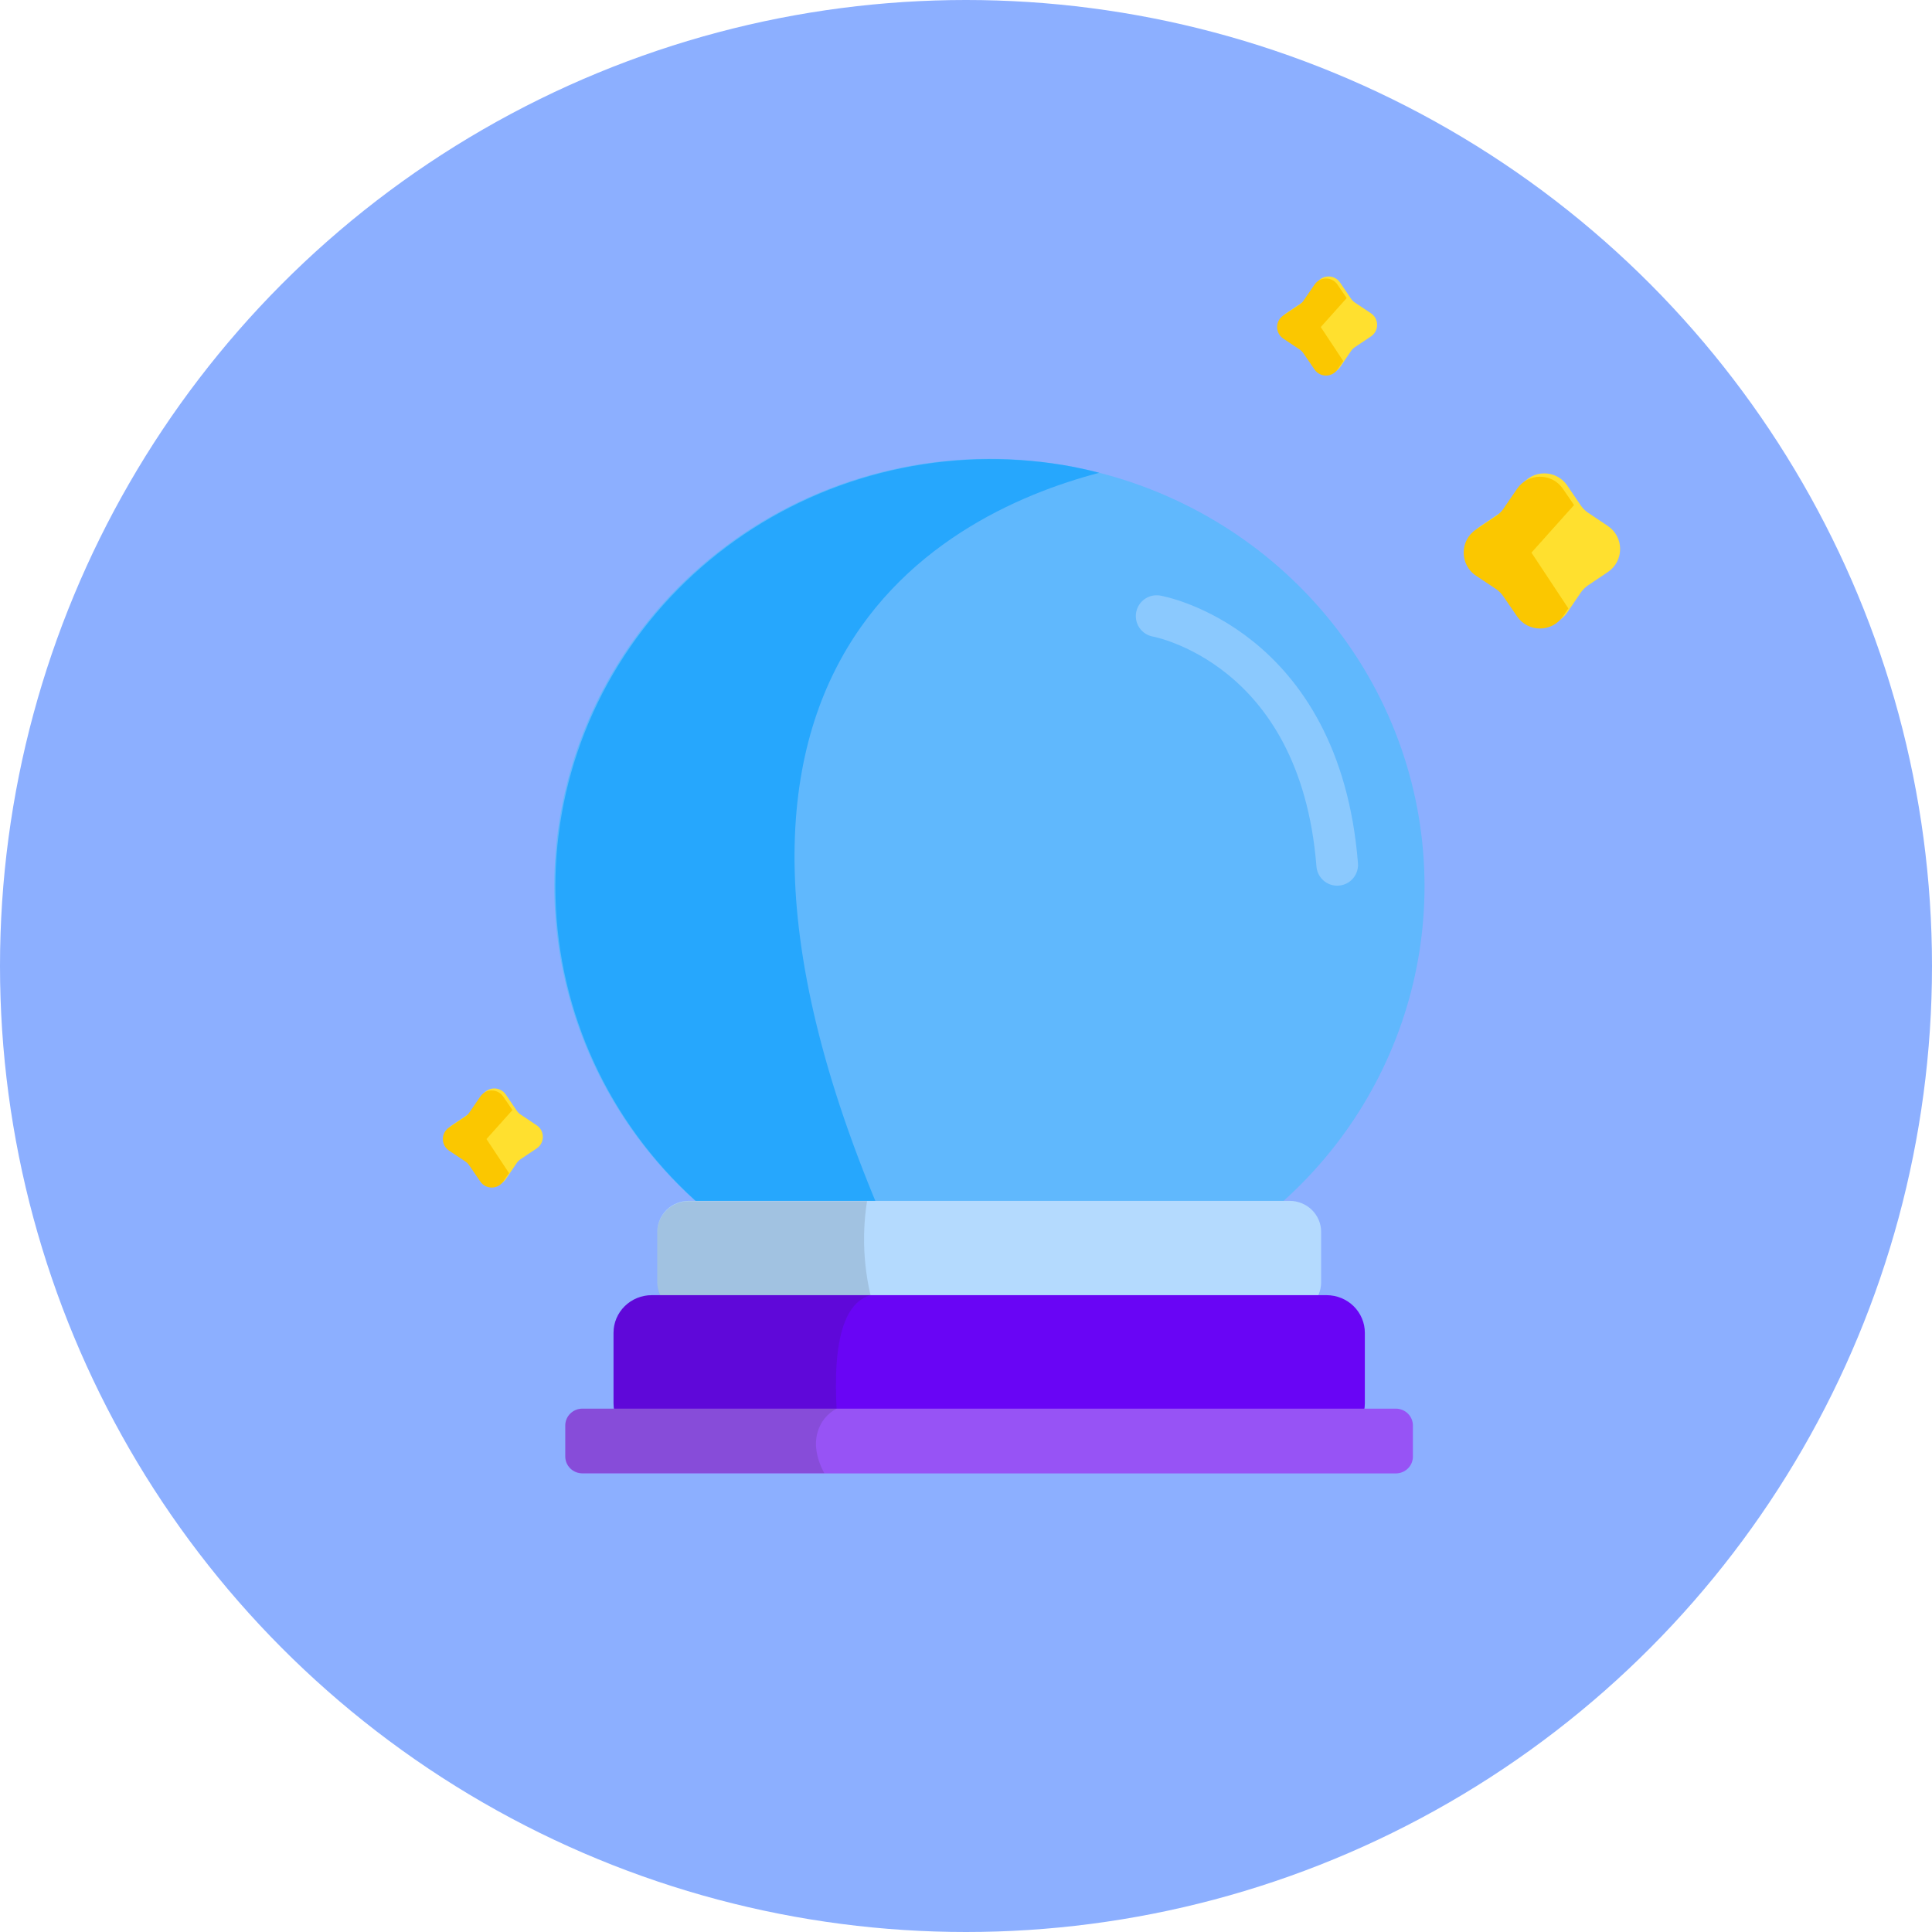
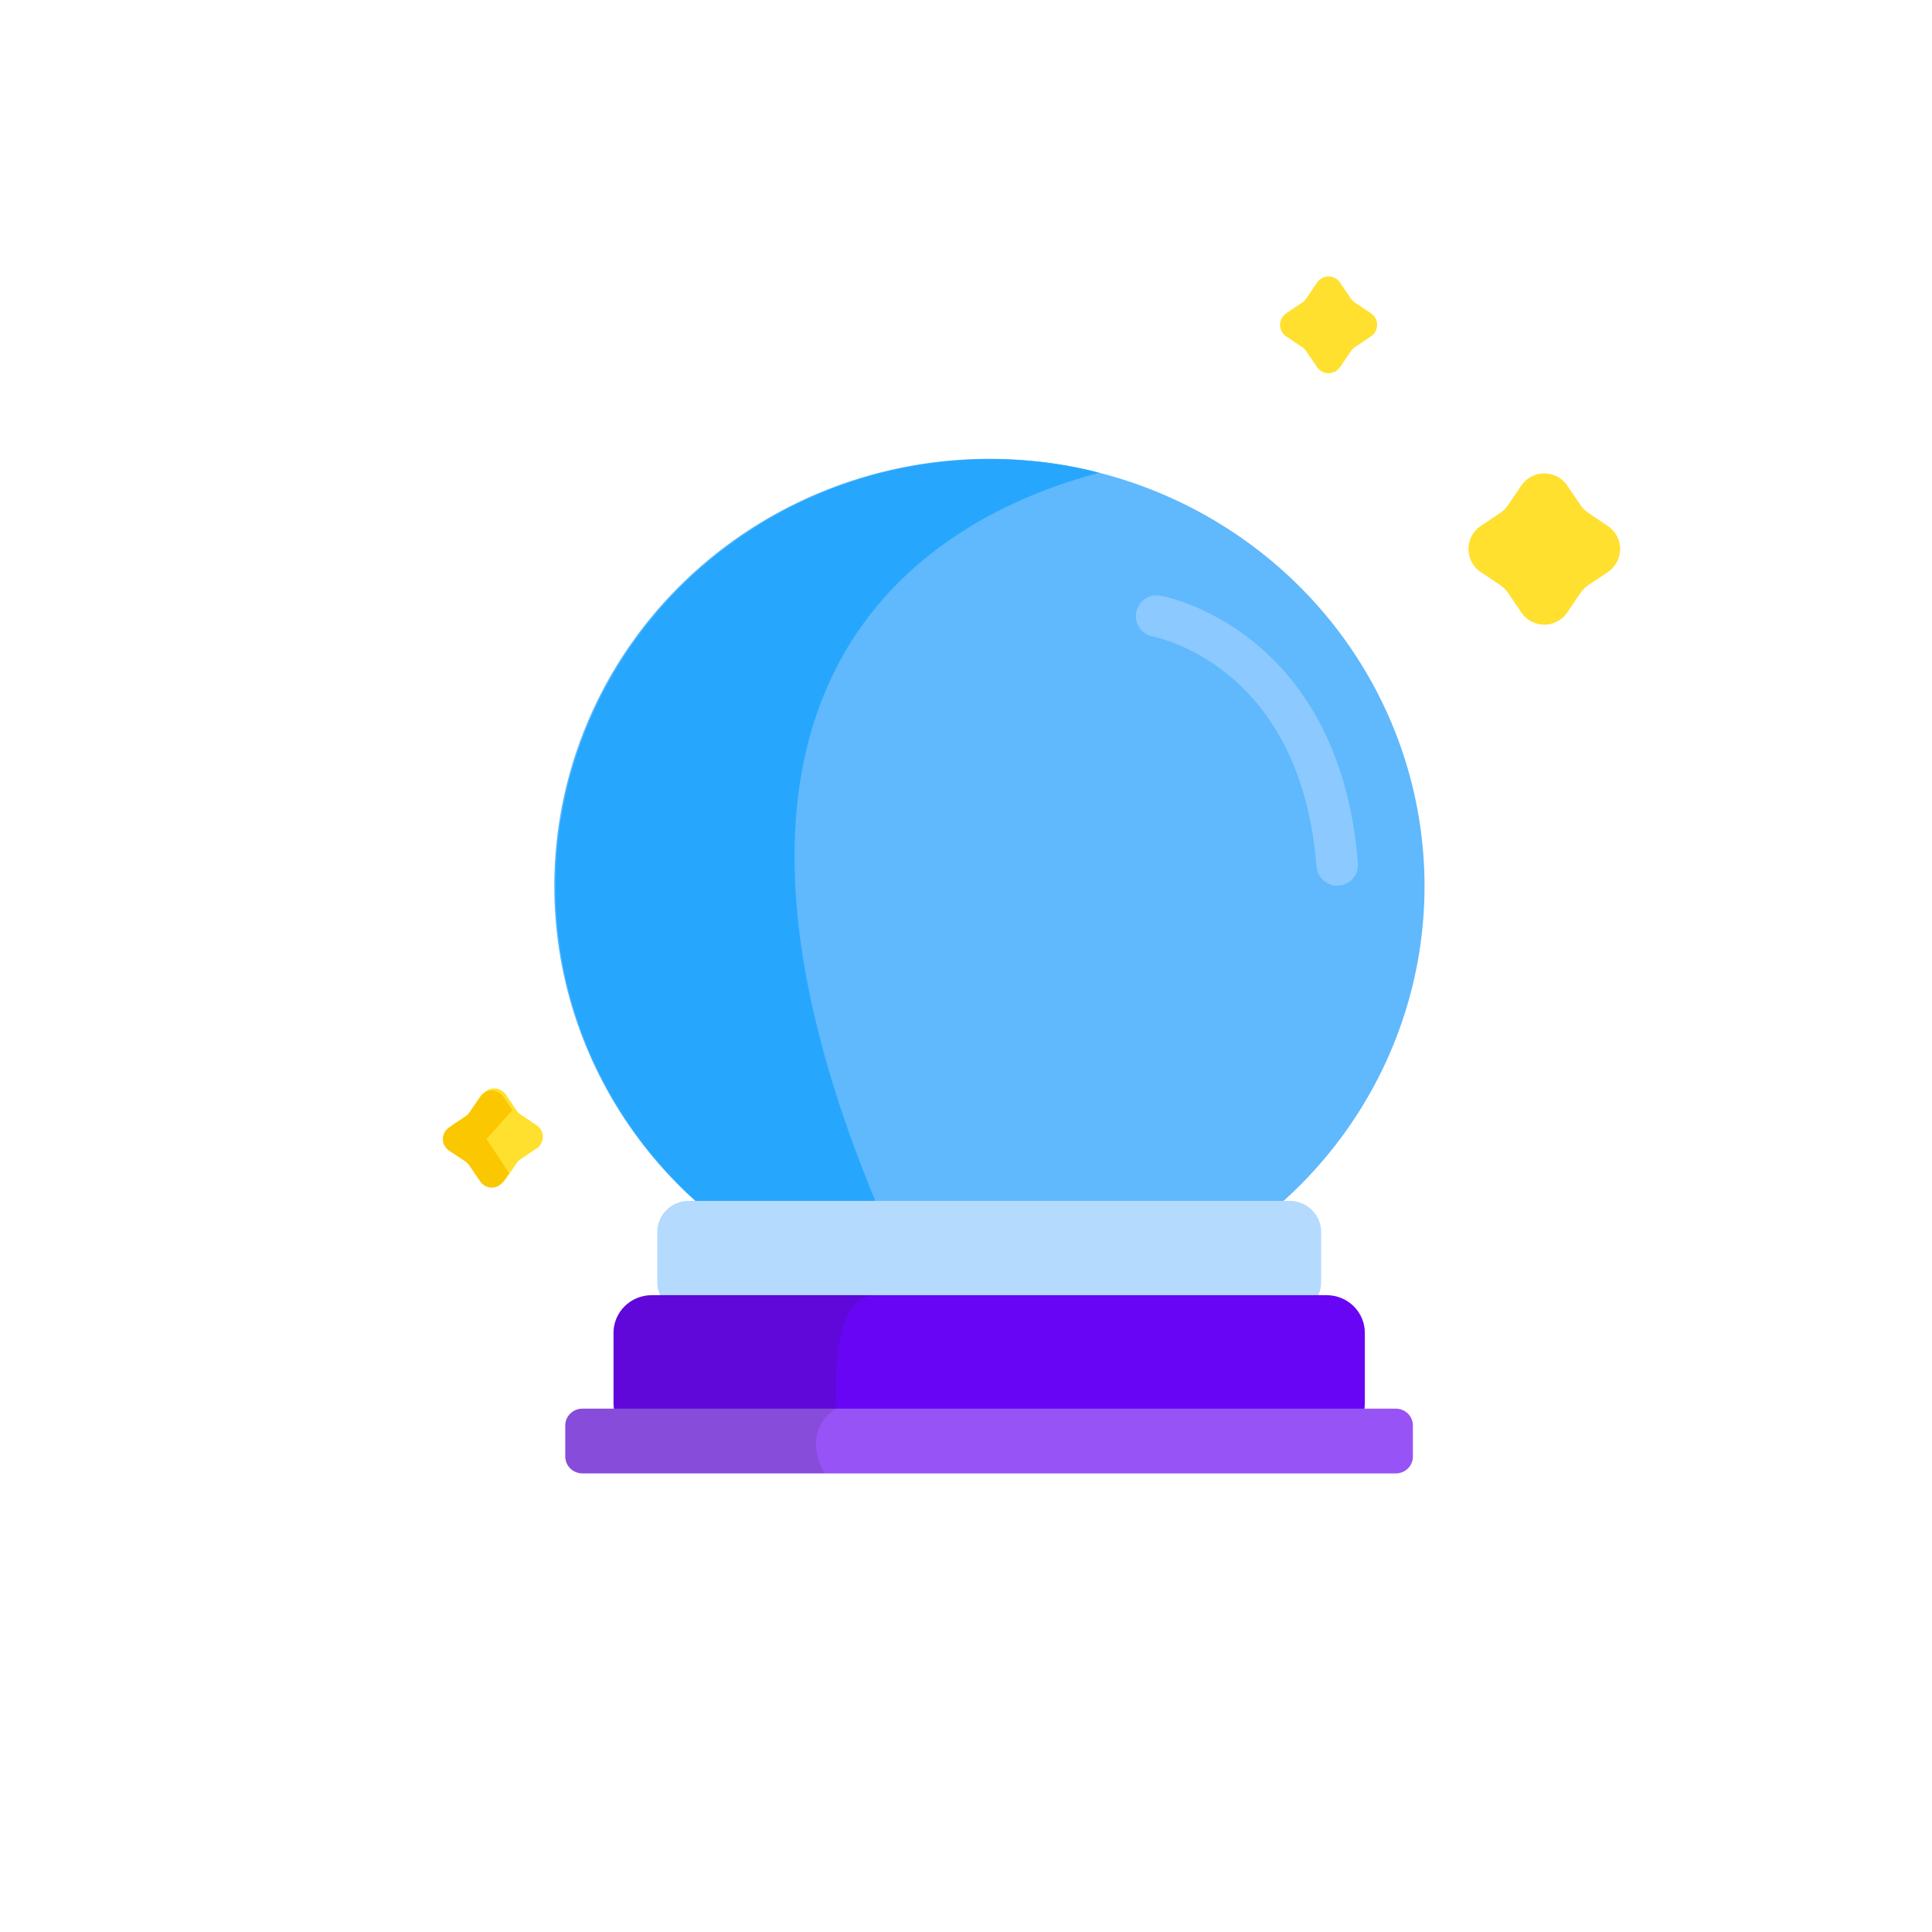
<svg xmlns="http://www.w3.org/2000/svg" width="80" height="80" viewBox="0 0 80 80" fill="none">
-   <circle cx="40" cy="40" r="40" fill="#8CAFFF" />
  <g clip-path="url(#clip0_1438_8805)">
    <path d="M58.987 36.7C58.985 40.346 57.836 43.902 55.697 46.883C53.557 49.863 50.533 52.121 47.037 53.349C43.54 54.577 39.743 54.715 36.164 53.742C32.585 52.77 29.4 50.736 27.043 47.918C24.687 45.1 23.275 41.637 23 38.001C22.725 34.364 23.601 30.734 25.507 27.605C27.414 24.477 30.259 22.003 33.652 20.522C37.045 19.042 40.822 18.627 44.464 19.334C44.819 19.404 45.173 19.484 45.527 19.578C49.383 20.568 52.796 22.786 55.232 25.884C57.667 28.982 58.988 32.786 58.987 36.7Z" fill="#60B8FD" />
    <path d="M38.288 54.204C35.919 53.847 33.646 53.03 31.602 51.8C29.559 50.57 27.785 48.952 26.386 47.041C24.987 45.13 23.991 42.964 23.454 40.67C22.918 38.376 22.853 36 23.263 33.681C23.673 31.363 24.55 29.147 25.842 27.165C27.135 25.183 28.817 23.474 30.79 22.138C32.764 20.802 34.989 19.866 37.335 19.385C39.681 18.903 42.101 18.886 44.454 19.334C44.809 19.404 45.163 19.484 45.517 19.578C38.904 21.309 25.363 28.112 38.288 54.204Z" fill="#26A7FD" />
    <path d="M54.705 51.011V53.098C54.705 53.267 54.672 53.435 54.606 53.591C54.54 53.747 54.443 53.889 54.322 54.008C54.2 54.128 54.055 54.222 53.896 54.287C53.737 54.352 53.567 54.385 53.395 54.385H28.526C28.179 54.385 27.846 54.249 27.6 54.008C27.354 53.767 27.216 53.44 27.216 53.098V51.011C27.215 50.842 27.249 50.675 27.315 50.519C27.38 50.362 27.477 50.22 27.599 50.1C27.72 49.981 27.865 49.886 28.024 49.822C28.183 49.757 28.354 49.724 28.526 49.725H53.395C53.567 49.724 53.738 49.757 53.897 49.822C54.056 49.886 54.201 49.981 54.323 50.1C54.444 50.22 54.541 50.362 54.607 50.519C54.672 50.675 54.706 50.842 54.705 51.011Z" fill="#B4DAFE" />
    <path d="M47.894 25.511C47.894 25.511 54.648 26.693 55.371 35.812" stroke="#8BC9FE" stroke-width="1.724" stroke-miterlimit="10" stroke-linecap="round" />
-     <path opacity="0.13" d="M36.259 54.399H28.526C28.179 54.399 27.846 54.264 27.6 54.022C27.354 53.781 27.216 53.454 27.216 53.112V51.026C27.215 50.856 27.249 50.689 27.315 50.533C27.38 50.376 27.477 50.234 27.599 50.115C27.72 49.995 27.865 49.9 28.024 49.836C28.183 49.771 28.354 49.738 28.526 49.739H35.901C35.657 51.299 35.779 52.893 36.259 54.399Z" fill="#231F20" />
    <path d="M56.515 55.188V58.114C56.515 58.526 56.348 58.921 56.051 59.213C55.754 59.504 55.352 59.668 54.932 59.668H26.989C26.569 59.668 26.166 59.504 25.869 59.213C25.572 58.921 25.405 58.526 25.405 58.114V55.188C25.405 54.984 25.445 54.782 25.525 54.593C25.604 54.404 25.721 54.232 25.868 54.087C26.015 53.942 26.189 53.827 26.382 53.749C26.574 53.671 26.78 53.63 26.989 53.63H54.932C55.14 53.63 55.346 53.671 55.538 53.749C55.731 53.827 55.905 53.942 56.052 54.087C56.199 54.232 56.316 54.404 56.395 54.593C56.475 54.782 56.515 54.984 56.515 55.188Z" fill="#6905F5" />
    <path opacity="0.13" d="M34.753 59.668H26.989C26.781 59.668 26.575 59.628 26.383 59.55C26.191 59.472 26.016 59.357 25.869 59.213C25.722 59.068 25.605 58.897 25.526 58.708C25.446 58.52 25.405 58.318 25.405 58.114V55.188C25.405 54.984 25.445 54.782 25.525 54.593C25.604 54.404 25.721 54.232 25.868 54.087C26.015 53.942 26.189 53.827 26.382 53.749C26.574 53.671 26.78 53.63 26.989 53.63H36.045C34.646 54.03 34.413 56.5 34.753 59.668Z" fill="#231F20" />
    <path d="M58.505 59.025V60.315C58.505 60.499 58.431 60.676 58.298 60.807C58.165 60.937 57.985 61.011 57.797 61.011H24.116C23.928 61.011 23.748 60.937 23.615 60.807C23.482 60.676 23.407 60.499 23.407 60.315V59.025C23.407 58.84 23.482 58.663 23.615 58.533C23.748 58.402 23.928 58.329 24.116 58.329H57.804C57.99 58.331 58.169 58.405 58.3 58.535C58.431 58.666 58.505 58.841 58.505 59.025Z" fill="#9753F5" />
    <path opacity="0.13" d="M34.133 61H24.116C23.928 61 23.748 60.927 23.615 60.796C23.482 60.666 23.407 60.489 23.407 60.305V59.025C23.407 58.84 23.482 58.663 23.615 58.533C23.748 58.402 23.928 58.329 24.116 58.329H34.642C33.892 58.722 33.438 59.727 34.133 61Z" fill="#231F20" />
  </g>
  <path d="M62.995 20.105C63.451 19.434 64.44 19.434 64.896 20.105L65.454 20.926C65.537 21.048 65.642 21.153 65.764 21.235L66.576 21.779C67.255 22.235 67.255 23.233 66.576 23.688L65.764 24.233C65.642 24.315 65.537 24.42 65.454 24.541L64.896 25.363C64.44 26.034 63.451 26.034 62.995 25.363L62.437 24.541C62.354 24.42 62.249 24.315 62.127 24.233L61.315 23.688C60.636 23.233 60.636 22.235 61.315 21.779L62.127 21.235C62.249 21.153 62.354 21.048 62.437 20.926L62.995 20.105Z" fill="#FFE02F" />
-   <path fill-rule="evenodd" clip-rule="evenodd" d="M65.178 20.913L63.414 22.883L64.943 25.194L64.716 25.525C64.26 26.192 63.276 26.192 62.82 25.525L62.247 24.689C62.164 24.568 62.058 24.464 61.936 24.382L61.12 23.839C60.437 23.384 60.437 22.38 61.12 21.925L61.936 21.382C62.058 21.301 62.164 21.197 62.247 21.075L62.82 20.239C63.276 19.573 64.26 19.573 64.716 20.239L65.178 20.913Z" fill="#FBC700" />
  <path d="M54.538 11.7C54.766 11.364 55.261 11.364 55.489 11.7L55.945 12.371C55.987 12.432 56.039 12.485 56.1 12.526L56.77 12.974C57.109 13.202 57.109 13.701 56.77 13.929L56.1 14.378C56.039 14.419 55.987 14.471 55.945 14.532L55.489 15.204C55.261 15.539 54.766 15.539 54.538 15.204L54.081 14.532C54.04 14.471 53.987 14.419 53.926 14.378L53.257 13.929C52.918 13.701 52.918 13.202 53.257 12.974L53.926 12.526C53.987 12.485 54.04 12.432 54.081 12.371L54.538 11.7Z" fill="#FFE02F" />
-   <path fill-rule="evenodd" clip-rule="evenodd" d="M55.764 12.342L54.69 13.543L55.622 14.951L55.381 15.302C55.153 15.635 54.661 15.635 54.433 15.302L53.968 14.623C53.926 14.562 53.873 14.51 53.812 14.469L53.139 14.021C52.797 13.793 52.797 13.291 53.139 13.064L53.812 12.616C53.873 12.575 53.926 12.523 53.968 12.462L54.433 11.783C54.661 11.45 55.153 11.45 55.381 11.783L55.764 12.342Z" fill="#FBC700" />
  <path d="M19.992 45.322C20.22 44.987 20.715 44.987 20.943 45.322L21.399 45.994C21.441 46.055 21.494 46.108 21.555 46.149L22.224 46.597C22.563 46.825 22.563 47.324 22.224 47.552L21.555 48.001C21.494 48.042 21.441 48.094 21.399 48.155L20.943 48.827C20.715 49.163 20.22 49.163 19.992 48.827L19.536 48.155C19.494 48.094 19.442 48.042 19.381 48.001L18.711 47.552C18.372 47.324 18.372 46.825 18.711 46.597L19.381 46.149C19.442 46.108 19.494 46.055 19.536 45.994L19.992 45.322Z" fill="#FFE02F" />
  <path fill-rule="evenodd" clip-rule="evenodd" d="M21.219 45.965L20.144 47.166L21.076 48.574L20.837 48.924C20.608 49.258 20.116 49.258 19.888 48.924L19.423 48.245C19.381 48.184 19.328 48.132 19.267 48.092L18.594 47.644C18.253 47.416 18.253 46.914 18.594 46.687L19.267 46.239C19.328 46.198 19.381 46.146 19.423 46.085L19.888 45.406C20.116 45.072 20.608 45.072 20.837 45.406L21.219 45.965Z" fill="#FBC700" />
  <defs>
    <clipPath id="clip0_1438_8805">
      <rect width="36.054" height="42" fill="white" transform="translate(22.933 19)" />
    </clipPath>
  </defs>
</svg>